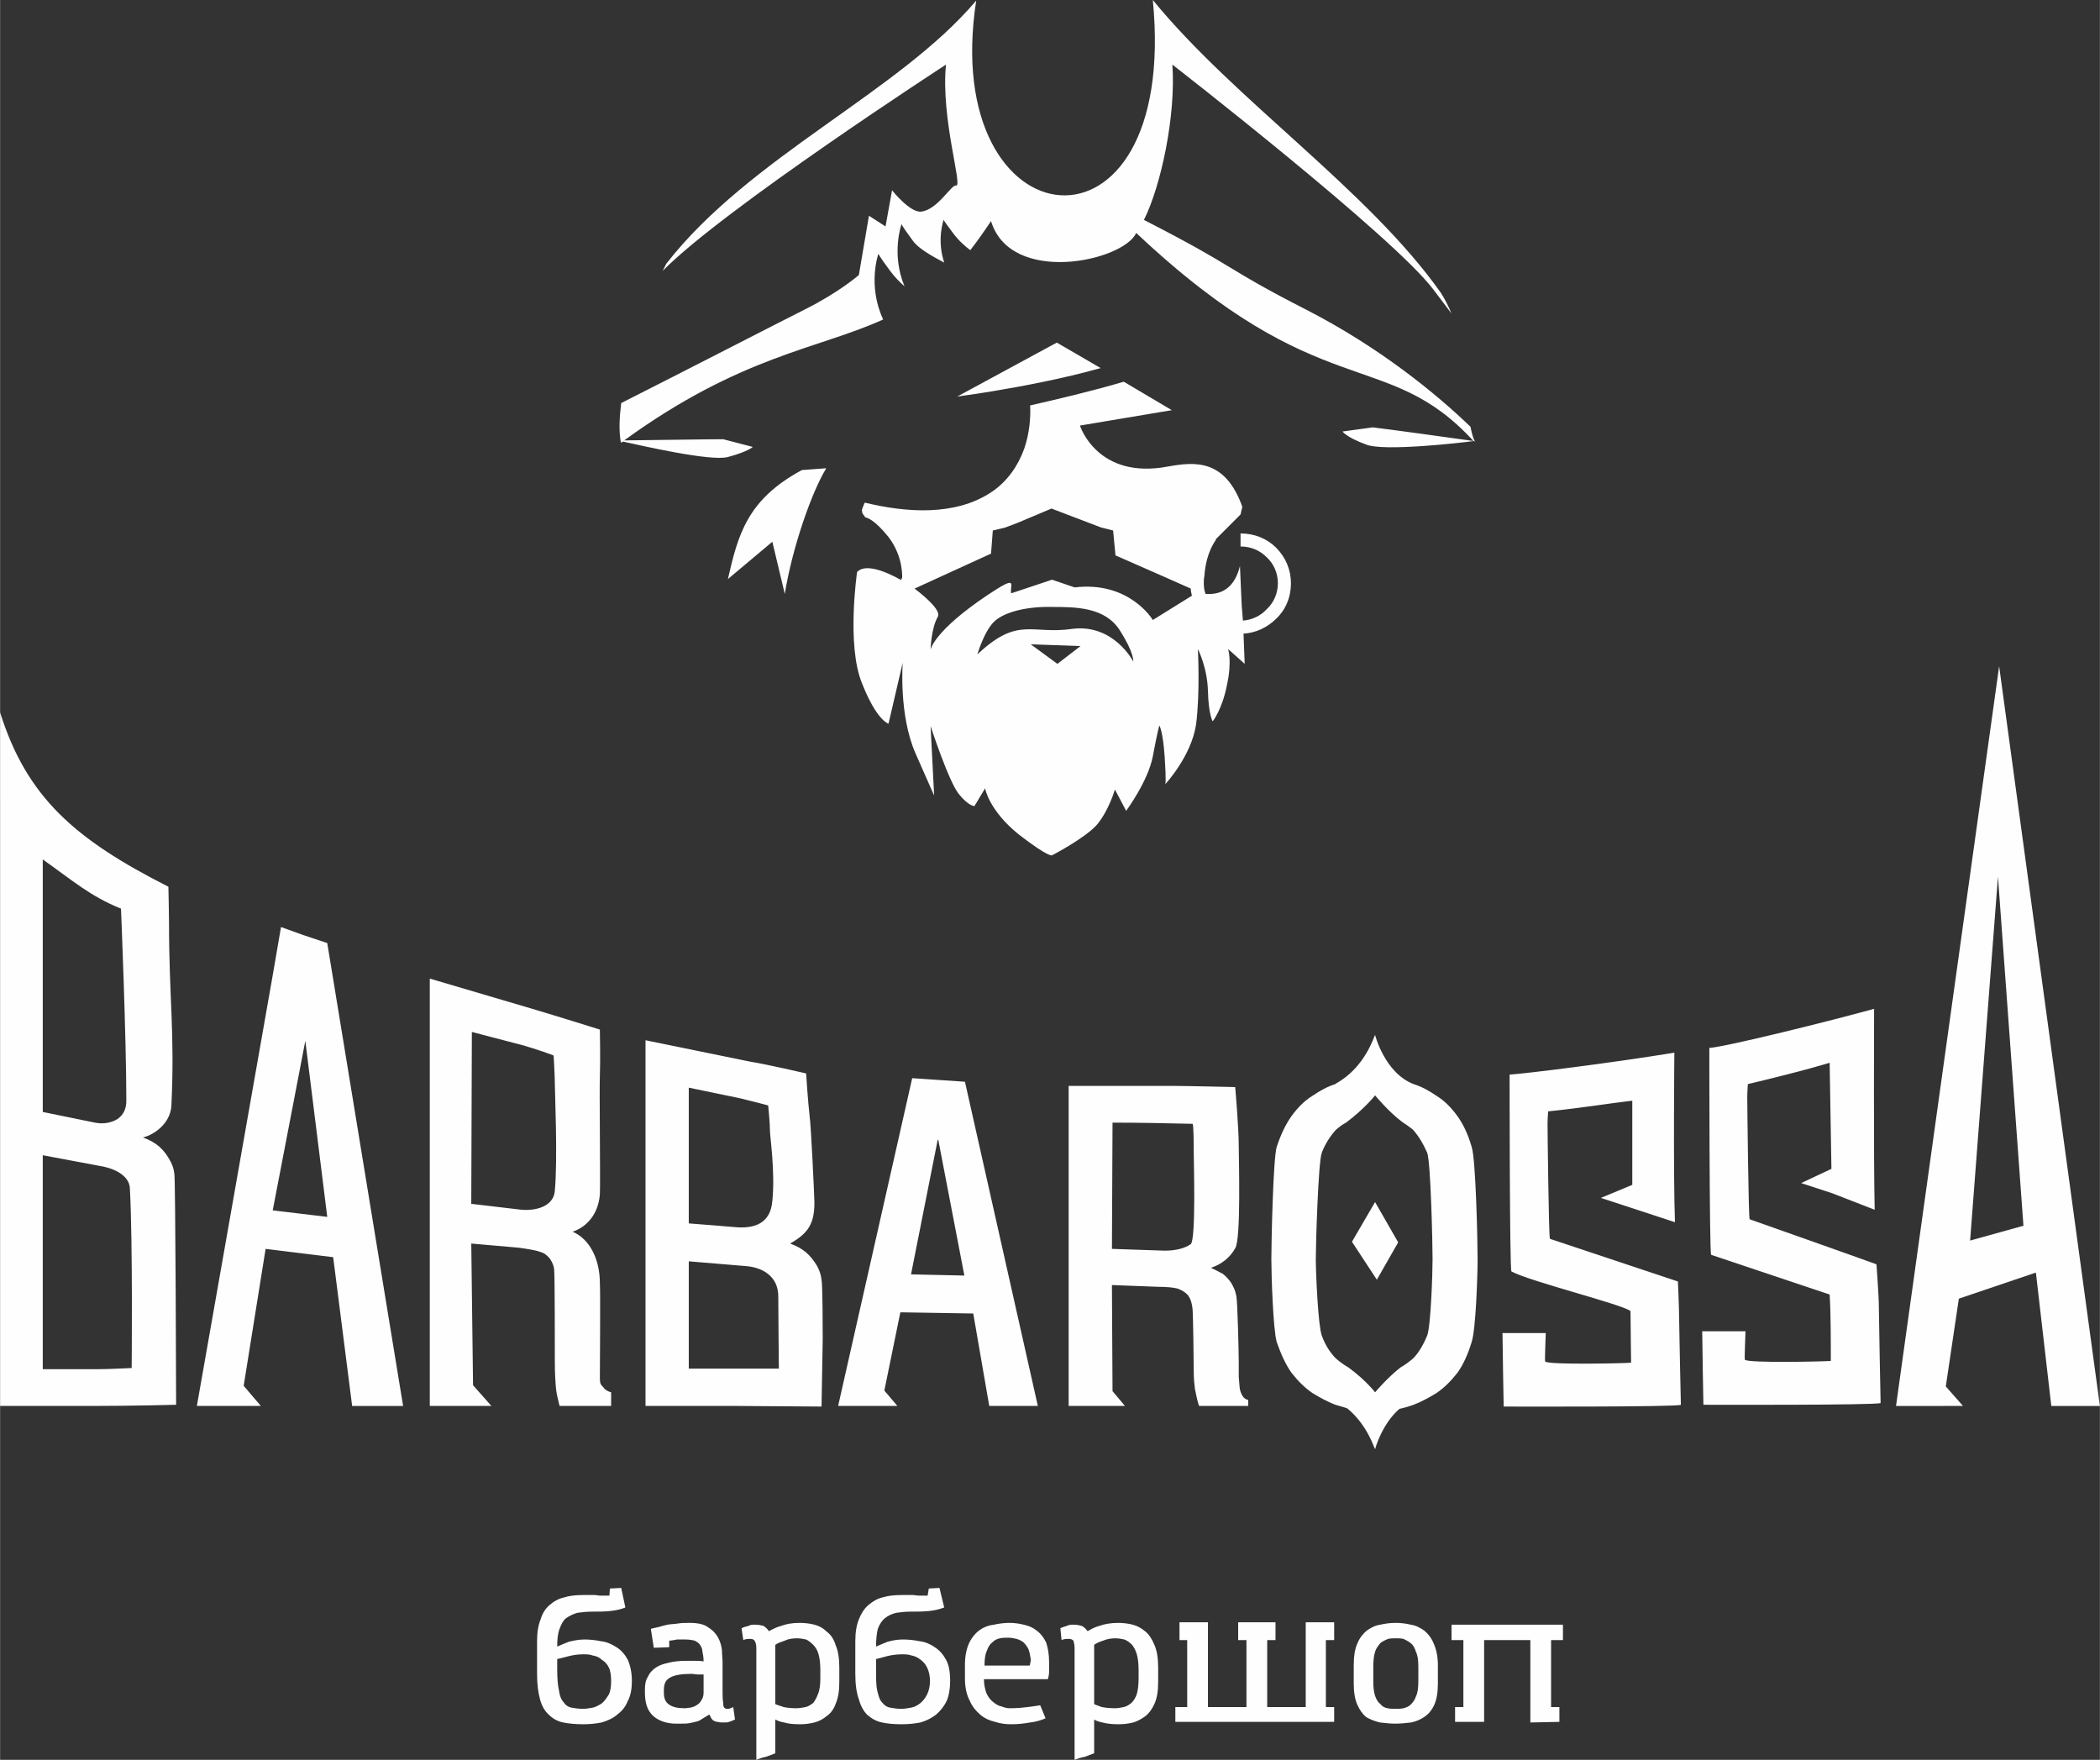
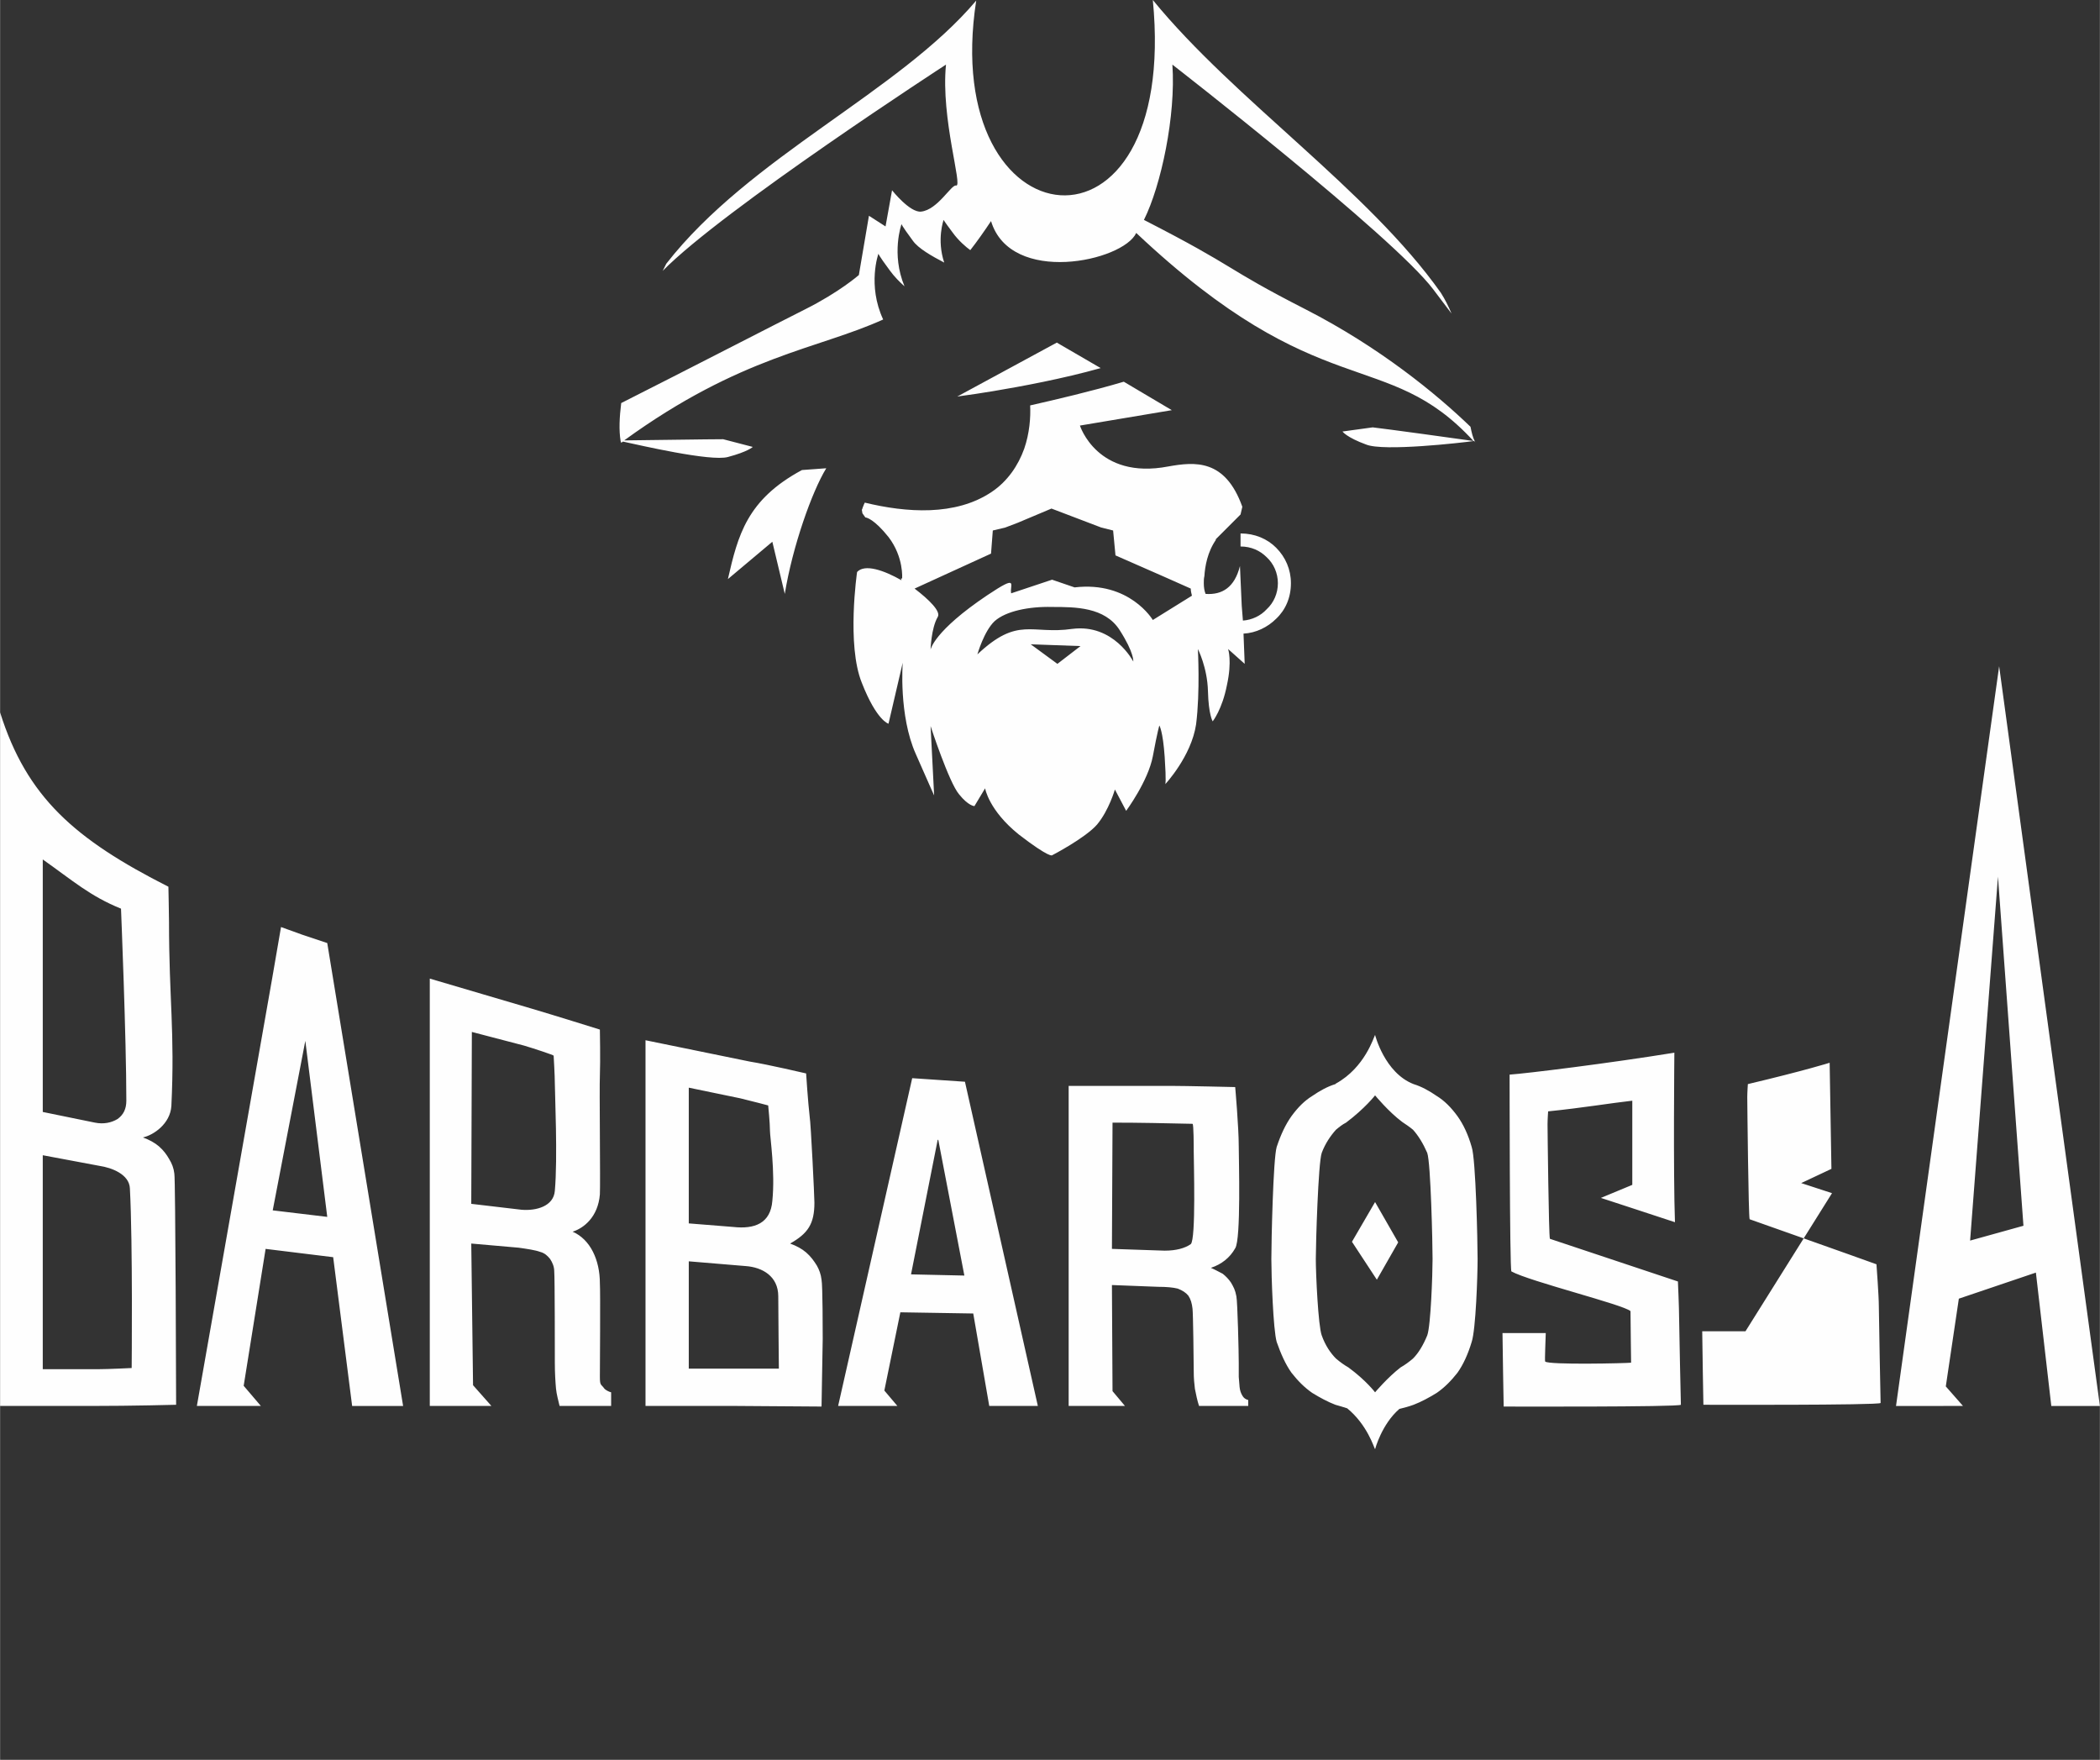
<svg xmlns="http://www.w3.org/2000/svg" xml:space="preserve" width="35.431mm" height="29.688mm" style="shape-rendering:geometricPrecision; text-rendering:geometricPrecision; image-rendering:optimizeQuality; fill-rule:evenodd; clip-rule:evenodd" viewBox="0 0 3543 2969">
  <rect x="0" y="0" width="3543" height="2969" fill="#333333" stroke="none" />
  <defs>
    <style type="text/css">  .fil1 {fill:#FEFEFE} .fil0 {fill:#FEFEFE;fill-rule:nonzero}  </style>
  </defs>
  <g id="Слой_x0020_1">
    <g id="_2411484804400">
-       <path class="fil0" d="M1000 2719c-10,0 -19,1 -26,2 -7,2 -13,5 -19,9 -5,4 -8,10 -11,18 -3,8 -4,18 -4,30 5,-2 11,-5 19,-8 8,-2 17,-4 27,-4 9,0 19,1 28,3 10,1 18,5 26,10 8,5 14,12 19,21 4,9 7,21 7,36 0,13 -2,25 -7,34 -4,10 -10,17 -18,23 -7,6 -16,10 -26,13 -10,2 -20,3 -31,3 -13,0 -24,-1 -34,-3 -10,-2 -18,-7 -24,-13 -7,-6 -12,-15 -15,-26 -3,-11 -5,-25 -5,-43l0 -55c0,-15 2,-27 6,-37 3,-10 8,-18 15,-24 7,-6 15,-11 25,-13 9,-3 20,-4 32,-4 3,0 7,0 10,0 3,0 6,0 9,0 3,0 7,1 10,1 4,0 9,0 15,0l1 -12 19 -1 7 33c-7,3 -16,5 -26,6 -9,1 -19,1 -29,1zm-60 97c0,15 1,28 3,36 1,9 4,16 8,20 3,5 8,8 13,9 6,1 12,2 20,2 5,0 10,-1 16,-2 5,-1 10,-4 15,-7 5,-4 8,-9 12,-15 3,-6 4,-14 4,-23 0,-9 -1,-17 -4,-23 -3,-6 -7,-10 -12,-13 -4,-4 -9,-6 -15,-7 -5,-2 -11,-2 -16,-2 -8,0 -16,1 -24,3 -8,2 -15,4 -20,5l0 17zm280 56c0,5 1,9 2,9 1,1 2,2 4,2 3,0 5,0 6,-1 1,0 3,-1 5,-2l3 21c-4,2 -7,3 -10,4 -2,1 -5,1 -9,1 -4,0 -7,0 -10,-1 -3,0 -5,-1 -7,-2 -2,-1 -3,-3 -4,-4 -1,-2 -2,-4 -3,-6l-1 0c-3,2 -7,4 -10,6 -3,2 -6,4 -9,5 -4,1 -8,2 -13,3 -5,1 -11,1 -18,1l-5 0c-17,0 -30,-5 -39,-13 -10,-9 -14,-22 -14,-40l0 -4c0,-9 1,-16 5,-22 3,-7 8,-12 14,-16 6,-4 13,-6 22,-8 8,-2 18,-3 28,-3 5,0 10,0 15,0 5,0 10,0 15,1 0,-7 -1,-12 -2,-17 0,-4 -2,-8 -4,-11 -2,-3 -5,-5 -9,-7 -4,-1 -9,-2 -16,-2 -3,0 -6,0 -8,0 -2,0 -4,0 -6,0 -1,0 -3,1 -5,1 -2,0 -5,1 -8,1l0 11 -26 1 -5 -32c4,-1 8,-2 13,-3 4,-1 10,-3 15,-4 6,-1 12,-1 18,-2 6,-1 13,-1 19,-1 14,0 24,2 31,7 8,5 13,10 17,17 4,7 6,14 7,22 0,8 1,14 1,20l0 17c0,9 0,18 0,28 0,10 0,18 1,23zm-33 -47c-3,0 -7,0 -10,0 -4,0 -7,-1 -11,-1 -16,0 -28,2 -35,6 -8,4 -11,11 -11,21l0 5c0,10 3,16 9,20 6,4 14,6 26,6 3,0 7,-1 10,-1 4,-1 7,-2 10,-4 3,-2 6,-4 8,-8 2,-3 4,-7 4,-13l0 -31zm121 133c-5,2 -10,4 -16,6 -6,1 -11,3 -16,5l0 -188c0,-6 -1,-10 -3,-13 -1,-2 -4,-3 -7,-3 -4,0 -8,0 -12,2l-3 -20c4,-2 8,-3 12,-4 3,-2 7,-2 11,-2 5,0 10,1 14,2 3,2 7,5 9,9 6,-3 13,-7 21,-9 8,-3 18,-5 31,-5 9,0 17,1 25,3 8,2 15,6 21,12 7,5 12,13 15,23 4,9 6,22 6,37l0 25c0,15 -2,27 -6,36 -3,9 -8,16 -15,21 -6,5 -13,9 -21,11 -8,2 -16,3 -24,3 -12,0 -21,-1 -27,-3 -7,-1 -11,-3 -15,-5l0 57zm0 -83c4,2 9,3 14,5 5,1 12,2 21,2 6,0 11,-1 16,-2 5,-1 9,-4 13,-7 3,-4 6,-9 8,-15 3,-7 4,-16 4,-27l0 -13c0,-11 -1,-20 -3,-27 -2,-7 -5,-12 -9,-16 -4,-4 -8,-7 -12,-9 -5,-1 -10,-2 -15,-2 -8,0 -15,1 -21,4 -6,2 -12,4 -16,7l0 100zm229 -156c-10,0 -18,1 -25,2 -8,2 -14,5 -19,9 -5,4 -9,10 -12,18 -2,8 -3,18 -3,30 5,-2 11,-5 19,-8 7,-2 16,-4 26,-4 10,0 19,1 29,3 9,1 18,5 25,10 8,5 14,12 19,21 5,9 7,21 7,36 0,13 -2,25 -6,34 -5,10 -11,17 -18,23 -8,6 -16,10 -26,13 -10,2 -21,3 -32,3 -13,0 -24,-1 -33,-3 -10,-2 -18,-7 -25,-13 -6,-6 -11,-15 -14,-26 -4,-11 -6,-25 -6,-43l0 -55c0,-15 2,-27 6,-37 4,-10 9,-18 16,-24 7,-6 15,-11 24,-13 10,-3 20,-4 32,-4 4,0 7,0 10,0 3,0 6,0 9,0 3,0 7,1 11,1 4,0 9,0 14,0l2 -12 18 -1 8 33c-8,3 -16,5 -26,6 -10,1 -20,1 -30,1zm-59 97c0,15 0,28 2,36 2,9 4,16 8,20 4,5 8,8 14,9 5,1 12,2 19,2 5,0 10,-1 16,-2 6,-1 11,-4 15,-7 5,-4 9,-9 12,-15 3,-6 5,-14 5,-23 0,-9 -2,-17 -5,-23 -3,-6 -7,-10 -11,-13 -5,-4 -10,-6 -15,-7 -6,-2 -11,-2 -16,-2 -8,0 -17,1 -25,3 -8,2 -14,4 -19,5l0 17zm228 93c-9,0 -18,-1 -27,-4 -9,-2 -18,-6 -25,-12 -7,-6 -14,-14 -18,-24 -5,-9 -8,-22 -8,-37l0 -24c0,-15 3,-27 7,-36 5,-10 11,-17 18,-22 7,-5 15,-8 24,-9 9,-2 18,-3 26,-3 8,0 16,1 24,3 9,2 16,5 22,10 7,5 12,12 16,20 3,9 5,20 5,34 0,5 0,10 0,15 0,5 -1,9 -2,13l-108 0c0,9 2,17 4,23 3,7 7,12 11,15 5,4 9,7 15,8 5,2 9,3 14,3 12,0 22,-1 30,-2 8,-1 15,-2 21,-3l9 22c-7,3 -16,6 -26,7 -11,2 -21,3 -32,3zm-5 -146c-5,0 -10,0 -14,1 -5,1 -9,3 -13,7 -4,3 -7,8 -9,14 -3,6 -4,15 -4,25l76 0c1,-1 1,-3 1,-4 1,-2 1,-4 1,-7 -1,-6 -2,-12 -4,-17 -2,-4 -5,-8 -8,-11 -4,-3 -8,-5 -12,-6 -4,-1 -9,-2 -14,-2zm145 195c-5,2 -11,4 -16,6 -6,1 -12,3 -17,5l0 -188c0,-6 -1,-10 -2,-13 -2,-2 -4,-3 -8,-3 -4,0 -8,0 -12,2l-2 -20c4,-2 8,-3 11,-4 4,-2 7,-2 11,-2 6,0 10,1 14,2 4,2 7,5 10,9 5,-3 12,-7 20,-9 8,-3 19,-5 32,-5 8,0 16,1 24,3 8,2 15,6 22,12 6,5 11,13 15,23 4,9 6,22 6,37l0 25c0,15 -2,27 -6,36 -4,9 -9,16 -15,21 -7,5 -14,9 -21,11 -8,2 -16,3 -25,3 -11,0 -20,-1 -27,-3 -6,-1 -11,-3 -14,-5l0 57zm0 -83c4,2 8,3 13,5 5,1 13,2 22,2 5,0 10,-1 15,-2 5,-1 9,-4 13,-7 4,-4 7,-9 9,-15 2,-7 3,-16 3,-27l0 -13c0,-11 -1,-20 -3,-27 -2,-7 -5,-12 -8,-16 -4,-4 -8,-7 -13,-9 -5,-1 -10,-2 -15,-2 -7,0 -14,1 -21,4 -6,2 -11,4 -15,7l0 100zm257 -108l-14 0 0 -30 63 0 0 30 -14 0 0 113 65 0 0 -143 48 0 0 30 -14 0 0 113 14 0 0 25 -268 0 0 -25 20 0 0 -113 -13 0 0 -30 48 0 0 143 65 0 0 -113zm181 43c0,-16 2,-28 6,-37 4,-10 10,-17 16,-22 7,-5 15,-9 23,-10 9,-2 17,-3 26,-3 8,0 17,1 25,3 8,1 16,5 23,10 6,5 12,12 16,22 4,9 7,21 7,36l0 31c0,15 -2,27 -6,36 -4,9 -10,16 -16,20 -7,5 -14,8 -23,10 -9,1 -17,2 -27,2 -9,0 -17,-1 -26,-2 -8,-2 -16,-5 -23,-9 -6,-5 -11,-12 -15,-21 -4,-9 -6,-21 -6,-36l0 -30zm33 26c0,11 1,19 3,25 2,6 5,11 9,14 3,4 7,6 12,7 4,1 9,1 13,1 5,0 9,0 14,-1 4,-1 9,-3 12,-6 4,-4 7,-8 9,-14 3,-6 4,-15 4,-25l0 -25c0,-11 -1,-19 -4,-25 -2,-7 -5,-12 -9,-15 -4,-3 -8,-5 -12,-7 -5,-1 -9,-1 -13,-1 -4,0 -9,0 -13,1 -5,2 -9,4 -13,7 -3,4 -7,8 -9,15 -2,6 -3,14 -3,25l0 24zm265 70l0 -139 -78 0 0 138 -49 0 0 -25 14 0 0 -113 -20 0 0 -26 188 0 0 26 -20 0 0 113 14 0 0 25 -49 1z" />
-       <path class="fil1" d="M1454 860l1 6 5 7c2,0 15,3 39,33 26,34 23,70 23,70l-2 0 1 3c-30,-17 -62,-28 -75,-14 0,0 -18,123 8,187 25,64 45,69 45,69l24 -103c0,0 -7,89 22,154 29,66 31,70 31,70l-6 -117c0,0 31,95 48,115 16,20 26,20 26,20l18 -30c0,0 6,37 57,78 52,40 56,35 56,35 0,0 56,-29 76,-52 20,-24 30,-59 30,-59l19 36c0,0 37,-50 45,-92 8,-43 11,-52 11,-52 0,0 6,9 9,53 3,45 1,46 1,46 0,0 44,-47 52,-101 7,-55 3,-127 3,-127 0,0 16,31 17,71 1,40 8,51 8,51 0,0 16,-20 24,-61 9,-41 2,-61 2,-61l28 25 -2 -51c21,-1 41,-11 55,-25 16,-15 25,-36 25,-60 0,-23 -9,-44 -25,-60 -15,-15 -36,-24 -60,-24l0 0 0 22 0 0c18,0 33,7 44,18 12,11 19,27 19,44 0,17 -7,33 -19,44 -10,11 -25,18 -40,19l-2 -25 -3 -67c-9,36 -30,49 -58,47 -2,-5 -3,-11 -3,-18 0,-4 0,-8 1,-12 1,-16 5,-41 20,-62l-2 1 43 -43 3 -13 0 0c-29,-81 -80,-76 -125,-68 -120,23 -149,-69 -149,-69l155 -26 -81 -48c-54,16 -114,30 -158,40 1,20 -1,47 -10,73 -10,28 -28,55 -55,73 -61,41 -144,35 -214,18 -1,2 -2,4 -3,7 -1,2 -1,4 -2,5zm1637 1153l-52 -17 51 -24 -3 -179c0,0 -41,13 -138,36 0,0 -1,14 -1,22 0,7 2,202 4,206 0,0 184,65 214,76 0,0 4,54 4,70 0,16 3,164 3,164 -4,4 -299,3 -299,3 0,0 -2,-107 -2,-124l73 0c0,6 -2,47 -1,48 5,6 138,3 145,2 0,-28 0,-84 -2,-112 0,0 -200,-67 -200,-67 -3,-6 -3,-349 -3,-349 29,-2 206,-46 278,-66 0,0 -1,256 1,339 0,0 -72,-28 -72,-28l0 0zm-1738 -1220l41 -3c-24,39 -57,132 -70,212l-21 -88 -75 63c17,-74 32,-134 125,-184zm928 1302l39 -67 39 68 -36 63 -42 -64zm-8 281c34,28 45,66 47,69 0,0 11,-42 41,-68 8,-2 16,-4 24,-7 13,-5 26,-12 39,-20 13,-9 24,-20 35,-34 10,-14 18,-32 24,-52 7,-21 10,-112 10,-140 0,-28 -3,-169 -10,-189 -6,-21 -14,-38 -24,-52 -11,-15 -22,-26 -35,-34 -13,-9 -26,-16 -39,-20 -49,-19 -65,-83 -65,-83 -2,3 -17,55 -66,82l-1 1c-13,4 -26,11 -39,20 -13,8 -24,19 -35,34 -10,14 -18,31 -25,52 -6,20 -9,161 -9,189 0,28 3,119 9,140 7,20 15,38 25,52 11,14 22,25 35,34 13,8 26,15 39,20 7,2 14,4 20,6zm1006 -4l33 0 -29 -33 22 -148 130 -44 26 225 82 0 -170 -1248 -174 1248 43 0 37 0zm-2874 0l35 0 -29 -34 37 -231c0,0 114,14 114,14l32 251 86 0 -128 -781 -42 -14 -36 -13c-5,29 -10,58 -15,87l-127 721 38 0 35 0zm394 0l30 0 -31 -35 -3 -239 80 7c14,2 28,4 36,7 8,2 13,7 17,12 4,6 7,13 7,21 1,9 1,141 1,154 0,18 1,33 2,44 1,10 4,20 6,29l87 0 0 -23c-4,-1 -10,-4 -12,-7 -5,-7 -7,-4 -7,-19 0,-9 1,-145 0,-158 0,-39 -16,-74 -46,-87 19,-6 43,-25 46,-63 1,-18 -1,-180 0,-200 1,-25 0,-78 0,-78 0,0 -80,-25 -114,-35l-173 -51 0 721 34 0 40 0zm687 0l28 0 -22 -26 27 -132 123 2 27 156 82 0 -123 -547 -89 -6 -125 553 31 0 41 0zm391 0l21 0 -21 -25 -1 -179 78 3c14,0 25,1 33,3 8,3 14,7 18,12 4,6 6,13 7,22 1,8 2,90 2,102 0,19 1,22 2,33 2,10 4,20 7,29l83 0 0 -10c-4,-1 -7,-3 -9,-6 -2,-3 -4,-7 -5,-12 -1,-5 -1,-12 -2,-21 0,-9 0,-11 0,-24 0,-17 -2,-102 -4,-112 -2,-11 -5,-16 -9,-23 -4,-6 -9,-11 -14,-15 -6,-3 -13,-7 -20,-10 18,-6 32,-17 41,-33 10,-15 6,-151 6,-172 0,-32 -6,-100 -6,-100 0,0 -84,-2 -109,-2l-172 0 0 540 25 0 49 0zm876 -334l-52 -17 53 -22 0 -142c-36,4 -83,12 -142,18 0,0 -1,14 -1,22 0,7 2,189 4,193 0,0 216,72 216,72 0,0 2,45 2,61 0,15 3,147 3,147 -4,4 -299,3 -299,3 0,-1 -2,-107 -2,-124l73 0c0,6 -2,47 -1,48 5,6 138,3 145,2 0,0 -1,-73 -1,-87 -12,-11 -170,-50 -201,-67 -3,-6 -3,-332 -3,-332 29,-2 167,-19 278,-37 0,0 -2,203 1,286 0,0 -73,-24 -73,-24l0 0zm-2681 -162l88 18c15,3 28,0 38,-6 10,-7 15,-17 15,-31 0,-106 -9,-324 -9,-324 -52,-21 -81,-47 -132,-83l0 426zm-72 -529l0 -145c45,143 126,214 284,294 0,0 1,50 1,59 0,131 10,185 4,311 -2,30 -30,49 -48,53 11,4 20,9 27,15 8,7 13,14 17,21 5,8 8,16 9,25 2,8 3,381 3,390 0,0 -72,2 -145,2l-152 0 0 -978 0 -47zm72 963l92 0c18,0 58,-2 58,-2 0,0 2,-209 -3,-303 -1,-24 -31,-35 -51,-38l-96 -18 0 361zm388 -268l92 11 -37 -297 -55 286zm420 -1c25,2 54,-6 56,-32 5,-55 0,-165 0,-181 0,-13 -2,-47 -2,-47 0,-1 -33,-12 -50,-17l-88 -23 -1 290 85 10zm282 23c0,0 49,4 75,6 36,4 63,-6 66,-44 5,-49 -4,-108 -4,-118 0,-13 -3,-43 -3,-43 0,0 -26,-7 -47,-12l-87 -18 0 229zm0 245l93 0c0,0 59,0 59,0 0,0 -1,-103 -1,-122 0,-34 -27,-49 -55,-51l-96 -8 0 181zm-73 -554l176 36c31,5 95,20 95,20 0,0 3,47 6,73 2,11 8,135 8,145 0,36 -11,52 -41,69 11,4 20,9 27,15 8,7 13,14 18,22 4,7 7,15 8,24 2,9 2,90 2,100 0,0 -2,114 -2,114 0,0 -127,-1 -143,-1l-154 0 0 -617zm448 395l90 2 -44 -229 -1 0 -45 227zm428 -40c19,0 34,-4 44,-11 9,-8 5,-139 5,-157 0,-7 0,-46 -2,-46 -45,-1 -89,-2 -135,-2l-1 213 89 3zm255 14c0,25 4,113 10,129 6,17 15,30 24,39 7,6 14,11 21,15 30,22 45,42 45,42 0,0 21,-25 43,-42 7,-4 14,-9 21,-15 9,-9 17,-22 24,-39 6,-16 9,-104 9,-129 0,-25 -3,-162 -9,-179 -7,-16 -15,-29 -24,-39 -6,-5 -12,-9 -18,-13 -23,-17 -46,-45 -46,-45 0,0 -17,22 -49,46 -6,3 -11,7 -17,12 -9,10 -18,23 -24,39 -6,17 -10,154 -10,179zm1104 -31l90 -25 -43 -589 -47 614zm-834 -1349l-2 0c0,1 1,2 2,3l-3 -3c-21,3 -153,18 -182,6 -33,-12 -40,-22 -40,-22l51 -7c0,0 27,3 170,23 -148,-161 -257,-57 -569,-351 -22,48 -212,89 -245,-20 -12,18 -24,35 -35,49 -7,-5 -20,-16 -30,-30 -15,-20 -15,-21 -15,-21 0,0 -12,33 1,72 -21,-11 -44,-24 -53,-37 -20,-27 -19,-28 -19,-28 0,0 -18,50 5,105 -8,-7 -17,-16 -25,-27 -20,-27 -19,-28 -19,-28 0,0 -19,53 8,111 -110,50 -240,61 -437,204 141,-2 167,-2 167,-2l50 13c0,0 -8,8 -42,17 -29,8 -149,-20 -177,-26l-3 2 -1 -3 -2 0 2 0c-3,-18 -2,-40 1,-64 105,-53 270,-138 310,-158 58,-29 91,-58 91,-58l17 -100 28 18 11 -61c0,0 30,38 49,36 28,-3 51,-46 59,-44 12,3 -26,-113 -17,-204 0,0 -376,244 -478,348 4,-8 6,-12 6,-12 141,-181 392,-289 523,-444 -64,414 343,462 298,-1 138,169 363,320 486,494 7,11 13,23 18,35 -9,-12 -19,-25 -31,-41 -68,-90 -440,-379 -440,-379 6,86 -19,204 -48,262 162,83 132,79 273,151 125,64 221,143 278,198 2,10 4,18 7,24l2 0zm-947 249l129 -59 3 -39 21 -5 0 0 21 -8 57 -24 63 24 21 8 20 5 0 0 4 42 82 36 45 20c0,4 1,8 2,12l-66 41c0,0 -39,-66 -132,-55l-38 -13 -69 23c-3,-14 14,-33 -40,3 -91,61 -96,92 -96,92 0,0 1,-36 12,-55 6,-9 -14,-29 -39,-48zm196 94l45 33 39 -30 -84 -3zm-90 17c0,0 11,-39 29,-56 19,-17 58,-25 97,-24 39,0 89,0 114,39 25,39 23,53 23,53 0,0 -33,-64 -103,-55 -69,10 -91,-22 -160,43zm208 -483l-74 -43 -168 91c22,-3 42,-6 60,-9 48,-8 118,-21 182,-39z" />
+       <path class="fil1" d="M1454 860l1 6 5 7c2,0 15,3 39,33 26,34 23,70 23,70l-2 0 1 3c-30,-17 -62,-28 -75,-14 0,0 -18,123 8,187 25,64 45,69 45,69l24 -103c0,0 -7,89 22,154 29,66 31,70 31,70l-6 -117c0,0 31,95 48,115 16,20 26,20 26,20l18 -30c0,0 6,37 57,78 52,40 56,35 56,35 0,0 56,-29 76,-52 20,-24 30,-59 30,-59l19 36c0,0 37,-50 45,-92 8,-43 11,-52 11,-52 0,0 6,9 9,53 3,45 1,46 1,46 0,0 44,-47 52,-101 7,-55 3,-127 3,-127 0,0 16,31 17,71 1,40 8,51 8,51 0,0 16,-20 24,-61 9,-41 2,-61 2,-61l28 25 -2 -51c21,-1 41,-11 55,-25 16,-15 25,-36 25,-60 0,-23 -9,-44 -25,-60 -15,-15 -36,-24 -60,-24l0 0 0 22 0 0c18,0 33,7 44,18 12,11 19,27 19,44 0,17 -7,33 -19,44 -10,11 -25,18 -40,19l-2 -25 -3 -67c-9,36 -30,49 -58,47 -2,-5 -3,-11 -3,-18 0,-4 0,-8 1,-12 1,-16 5,-41 20,-62l-2 1 43 -43 3 -13 0 0c-29,-81 -80,-76 -125,-68 -120,23 -149,-69 -149,-69l155 -26 -81 -48c-54,16 -114,30 -158,40 1,20 -1,47 -10,73 -10,28 -28,55 -55,73 -61,41 -144,35 -214,18 -1,2 -2,4 -3,7 -1,2 -1,4 -2,5zm1637 1153l-52 -17 51 -24 -3 -179c0,0 -41,13 -138,36 0,0 -1,14 -1,22 0,7 2,202 4,206 0,0 184,65 214,76 0,0 4,54 4,70 0,16 3,164 3,164 -4,4 -299,3 -299,3 0,0 -2,-107 -2,-124l73 0l0 0zm-1738 -1220l41 -3c-24,39 -57,132 -70,212l-21 -88 -75 63c17,-74 32,-134 125,-184zm928 1302l39 -67 39 68 -36 63 -42 -64zm-8 281c34,28 45,66 47,69 0,0 11,-42 41,-68 8,-2 16,-4 24,-7 13,-5 26,-12 39,-20 13,-9 24,-20 35,-34 10,-14 18,-32 24,-52 7,-21 10,-112 10,-140 0,-28 -3,-169 -10,-189 -6,-21 -14,-38 -24,-52 -11,-15 -22,-26 -35,-34 -13,-9 -26,-16 -39,-20 -49,-19 -65,-83 -65,-83 -2,3 -17,55 -66,82l-1 1c-13,4 -26,11 -39,20 -13,8 -24,19 -35,34 -10,14 -18,31 -25,52 -6,20 -9,161 -9,189 0,28 3,119 9,140 7,20 15,38 25,52 11,14 22,25 35,34 13,8 26,15 39,20 7,2 14,4 20,6zm1006 -4l33 0 -29 -33 22 -148 130 -44 26 225 82 0 -170 -1248 -174 1248 43 0 37 0zm-2874 0l35 0 -29 -34 37 -231c0,0 114,14 114,14l32 251 86 0 -128 -781 -42 -14 -36 -13c-5,29 -10,58 -15,87l-127 721 38 0 35 0zm394 0l30 0 -31 -35 -3 -239 80 7c14,2 28,4 36,7 8,2 13,7 17,12 4,6 7,13 7,21 1,9 1,141 1,154 0,18 1,33 2,44 1,10 4,20 6,29l87 0 0 -23c-4,-1 -10,-4 -12,-7 -5,-7 -7,-4 -7,-19 0,-9 1,-145 0,-158 0,-39 -16,-74 -46,-87 19,-6 43,-25 46,-63 1,-18 -1,-180 0,-200 1,-25 0,-78 0,-78 0,0 -80,-25 -114,-35l-173 -51 0 721 34 0 40 0zm687 0l28 0 -22 -26 27 -132 123 2 27 156 82 0 -123 -547 -89 -6 -125 553 31 0 41 0zm391 0l21 0 -21 -25 -1 -179 78 3c14,0 25,1 33,3 8,3 14,7 18,12 4,6 6,13 7,22 1,8 2,90 2,102 0,19 1,22 2,33 2,10 4,20 7,29l83 0 0 -10c-4,-1 -7,-3 -9,-6 -2,-3 -4,-7 -5,-12 -1,-5 -1,-12 -2,-21 0,-9 0,-11 0,-24 0,-17 -2,-102 -4,-112 -2,-11 -5,-16 -9,-23 -4,-6 -9,-11 -14,-15 -6,-3 -13,-7 -20,-10 18,-6 32,-17 41,-33 10,-15 6,-151 6,-172 0,-32 -6,-100 -6,-100 0,0 -84,-2 -109,-2l-172 0 0 540 25 0 49 0zm876 -334l-52 -17 53 -22 0 -142c-36,4 -83,12 -142,18 0,0 -1,14 -1,22 0,7 2,189 4,193 0,0 216,72 216,72 0,0 2,45 2,61 0,15 3,147 3,147 -4,4 -299,3 -299,3 0,-1 -2,-107 -2,-124l73 0c0,6 -2,47 -1,48 5,6 138,3 145,2 0,0 -1,-73 -1,-87 -12,-11 -170,-50 -201,-67 -3,-6 -3,-332 -3,-332 29,-2 167,-19 278,-37 0,0 -2,203 1,286 0,0 -73,-24 -73,-24l0 0zm-2681 -162l88 18c15,3 28,0 38,-6 10,-7 15,-17 15,-31 0,-106 -9,-324 -9,-324 -52,-21 -81,-47 -132,-83l0 426zm-72 -529l0 -145c45,143 126,214 284,294 0,0 1,50 1,59 0,131 10,185 4,311 -2,30 -30,49 -48,53 11,4 20,9 27,15 8,7 13,14 17,21 5,8 8,16 9,25 2,8 3,381 3,390 0,0 -72,2 -145,2l-152 0 0 -978 0 -47zm72 963l92 0c18,0 58,-2 58,-2 0,0 2,-209 -3,-303 -1,-24 -31,-35 -51,-38l-96 -18 0 361zm388 -268l92 11 -37 -297 -55 286zm420 -1c25,2 54,-6 56,-32 5,-55 0,-165 0,-181 0,-13 -2,-47 -2,-47 0,-1 -33,-12 -50,-17l-88 -23 -1 290 85 10zm282 23c0,0 49,4 75,6 36,4 63,-6 66,-44 5,-49 -4,-108 -4,-118 0,-13 -3,-43 -3,-43 0,0 -26,-7 -47,-12l-87 -18 0 229zm0 245l93 0c0,0 59,0 59,0 0,0 -1,-103 -1,-122 0,-34 -27,-49 -55,-51l-96 -8 0 181zm-73 -554l176 36c31,5 95,20 95,20 0,0 3,47 6,73 2,11 8,135 8,145 0,36 -11,52 -41,69 11,4 20,9 27,15 8,7 13,14 18,22 4,7 7,15 8,24 2,9 2,90 2,100 0,0 -2,114 -2,114 0,0 -127,-1 -143,-1l-154 0 0 -617zm448 395l90 2 -44 -229 -1 0 -45 227zm428 -40c19,0 34,-4 44,-11 9,-8 5,-139 5,-157 0,-7 0,-46 -2,-46 -45,-1 -89,-2 -135,-2l-1 213 89 3zm255 14c0,25 4,113 10,129 6,17 15,30 24,39 7,6 14,11 21,15 30,22 45,42 45,42 0,0 21,-25 43,-42 7,-4 14,-9 21,-15 9,-9 17,-22 24,-39 6,-16 9,-104 9,-129 0,-25 -3,-162 -9,-179 -7,-16 -15,-29 -24,-39 -6,-5 -12,-9 -18,-13 -23,-17 -46,-45 -46,-45 0,0 -17,22 -49,46 -6,3 -11,7 -17,12 -9,10 -18,23 -24,39 -6,17 -10,154 -10,179zm1104 -31l90 -25 -43 -589 -47 614zm-834 -1349l-2 0c0,1 1,2 2,3l-3 -3c-21,3 -153,18 -182,6 -33,-12 -40,-22 -40,-22l51 -7c0,0 27,3 170,23 -148,-161 -257,-57 -569,-351 -22,48 -212,89 -245,-20 -12,18 -24,35 -35,49 -7,-5 -20,-16 -30,-30 -15,-20 -15,-21 -15,-21 0,0 -12,33 1,72 -21,-11 -44,-24 -53,-37 -20,-27 -19,-28 -19,-28 0,0 -18,50 5,105 -8,-7 -17,-16 -25,-27 -20,-27 -19,-28 -19,-28 0,0 -19,53 8,111 -110,50 -240,61 -437,204 141,-2 167,-2 167,-2l50 13c0,0 -8,8 -42,17 -29,8 -149,-20 -177,-26l-3 2 -1 -3 -2 0 2 0c-3,-18 -2,-40 1,-64 105,-53 270,-138 310,-158 58,-29 91,-58 91,-58l17 -100 28 18 11 -61c0,0 30,38 49,36 28,-3 51,-46 59,-44 12,3 -26,-113 -17,-204 0,0 -376,244 -478,348 4,-8 6,-12 6,-12 141,-181 392,-289 523,-444 -64,414 343,462 298,-1 138,169 363,320 486,494 7,11 13,23 18,35 -9,-12 -19,-25 -31,-41 -68,-90 -440,-379 -440,-379 6,86 -19,204 -48,262 162,83 132,79 273,151 125,64 221,143 278,198 2,10 4,18 7,24l2 0zm-947 249l129 -59 3 -39 21 -5 0 0 21 -8 57 -24 63 24 21 8 20 5 0 0 4 42 82 36 45 20c0,4 1,8 2,12l-66 41c0,0 -39,-66 -132,-55l-38 -13 -69 23c-3,-14 14,-33 -40,3 -91,61 -96,92 -96,92 0,0 1,-36 12,-55 6,-9 -14,-29 -39,-48zm196 94l45 33 39 -30 -84 -3zm-90 17c0,0 11,-39 29,-56 19,-17 58,-25 97,-24 39,0 89,0 114,39 25,39 23,53 23,53 0,0 -33,-64 -103,-55 -69,10 -91,-22 -160,43zm208 -483l-74 -43 -168 91c22,-3 42,-6 60,-9 48,-8 118,-21 182,-39z" />
    </g>
  </g>
</svg>